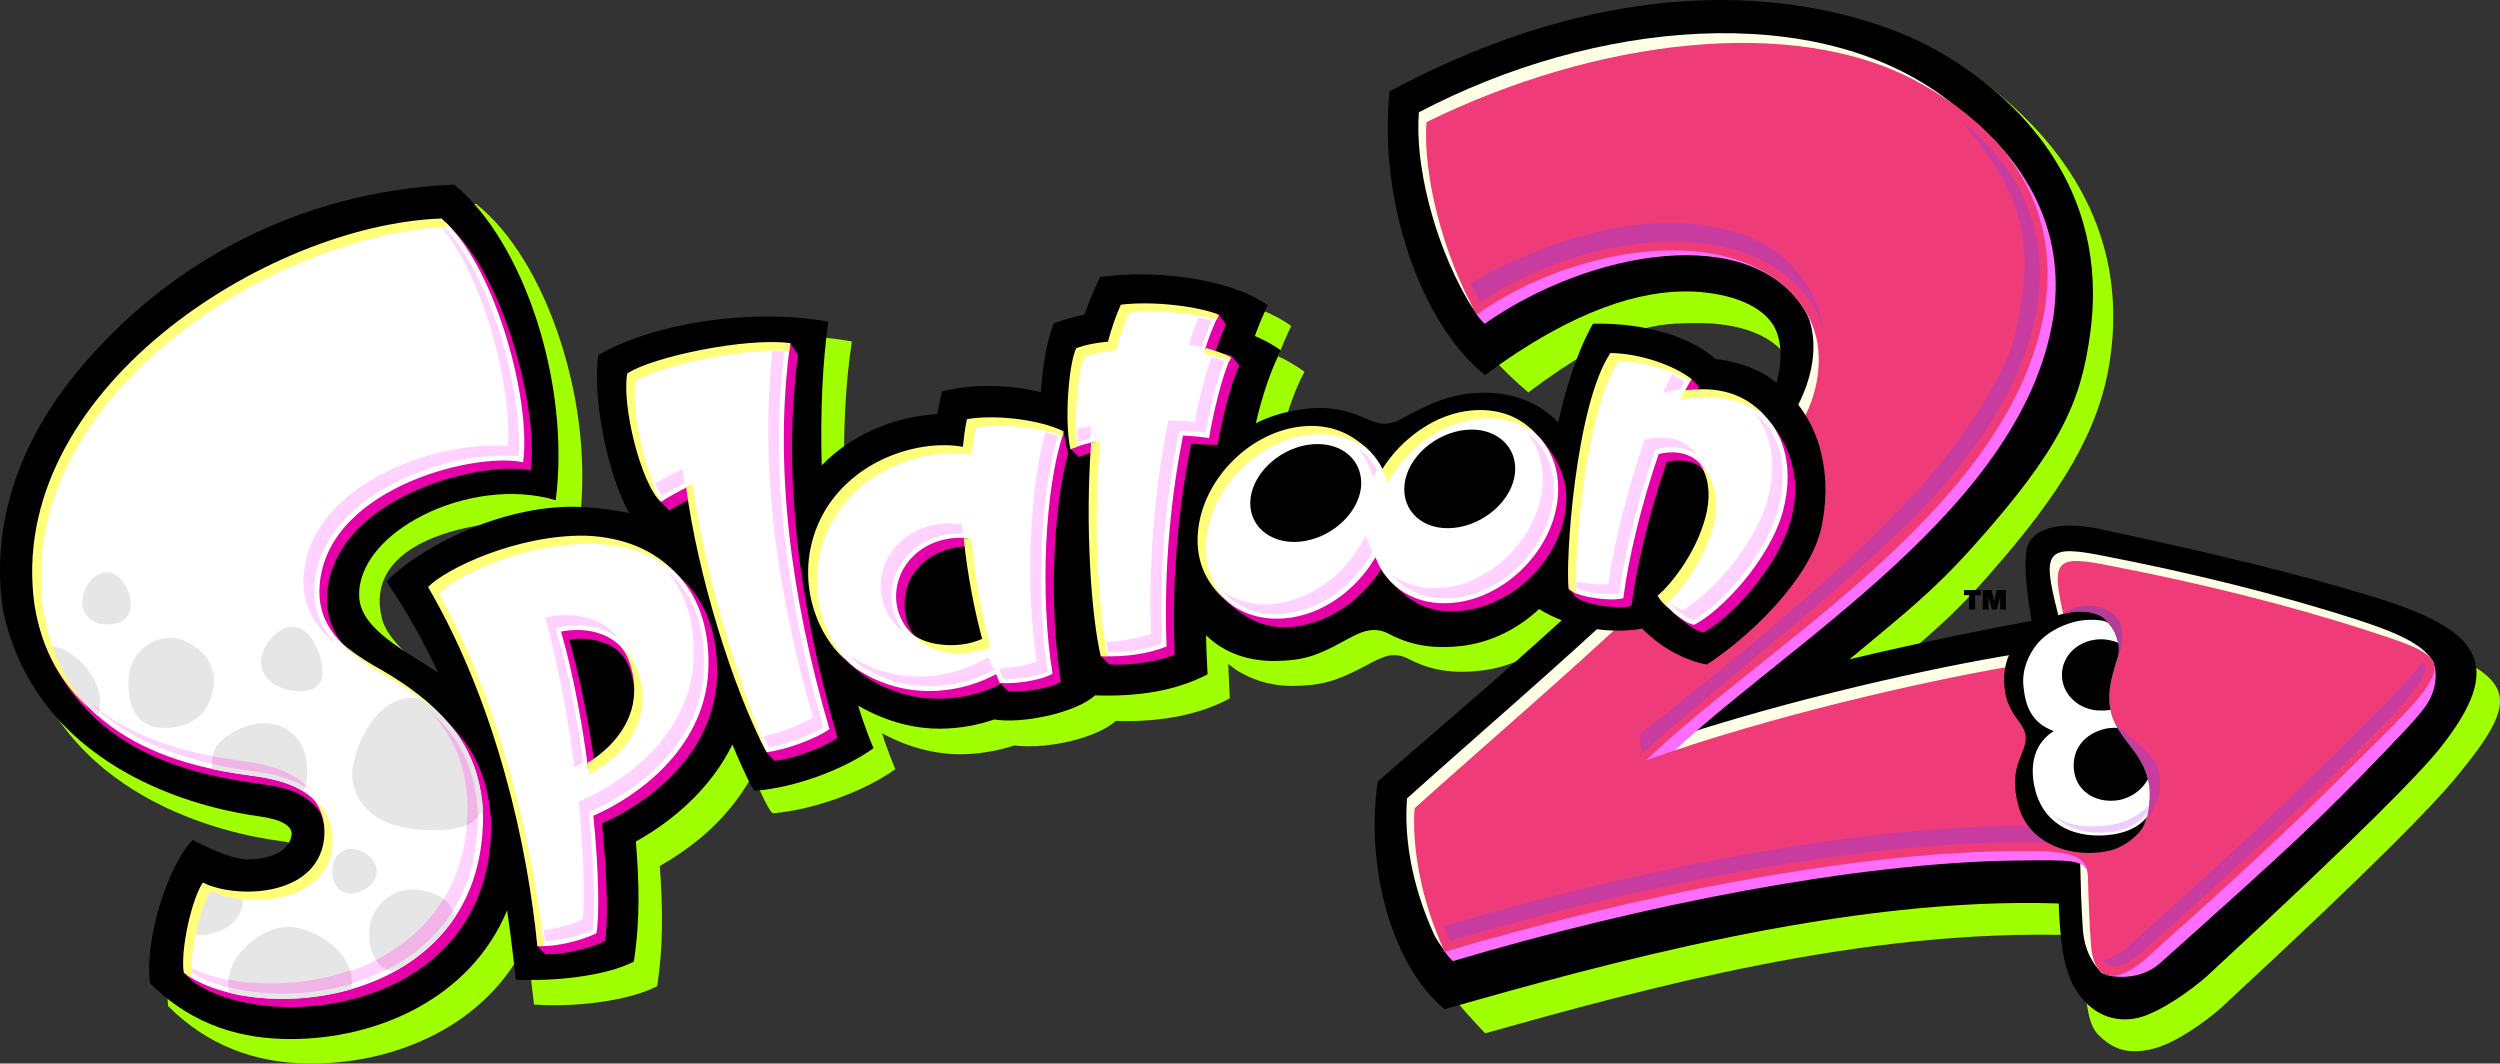
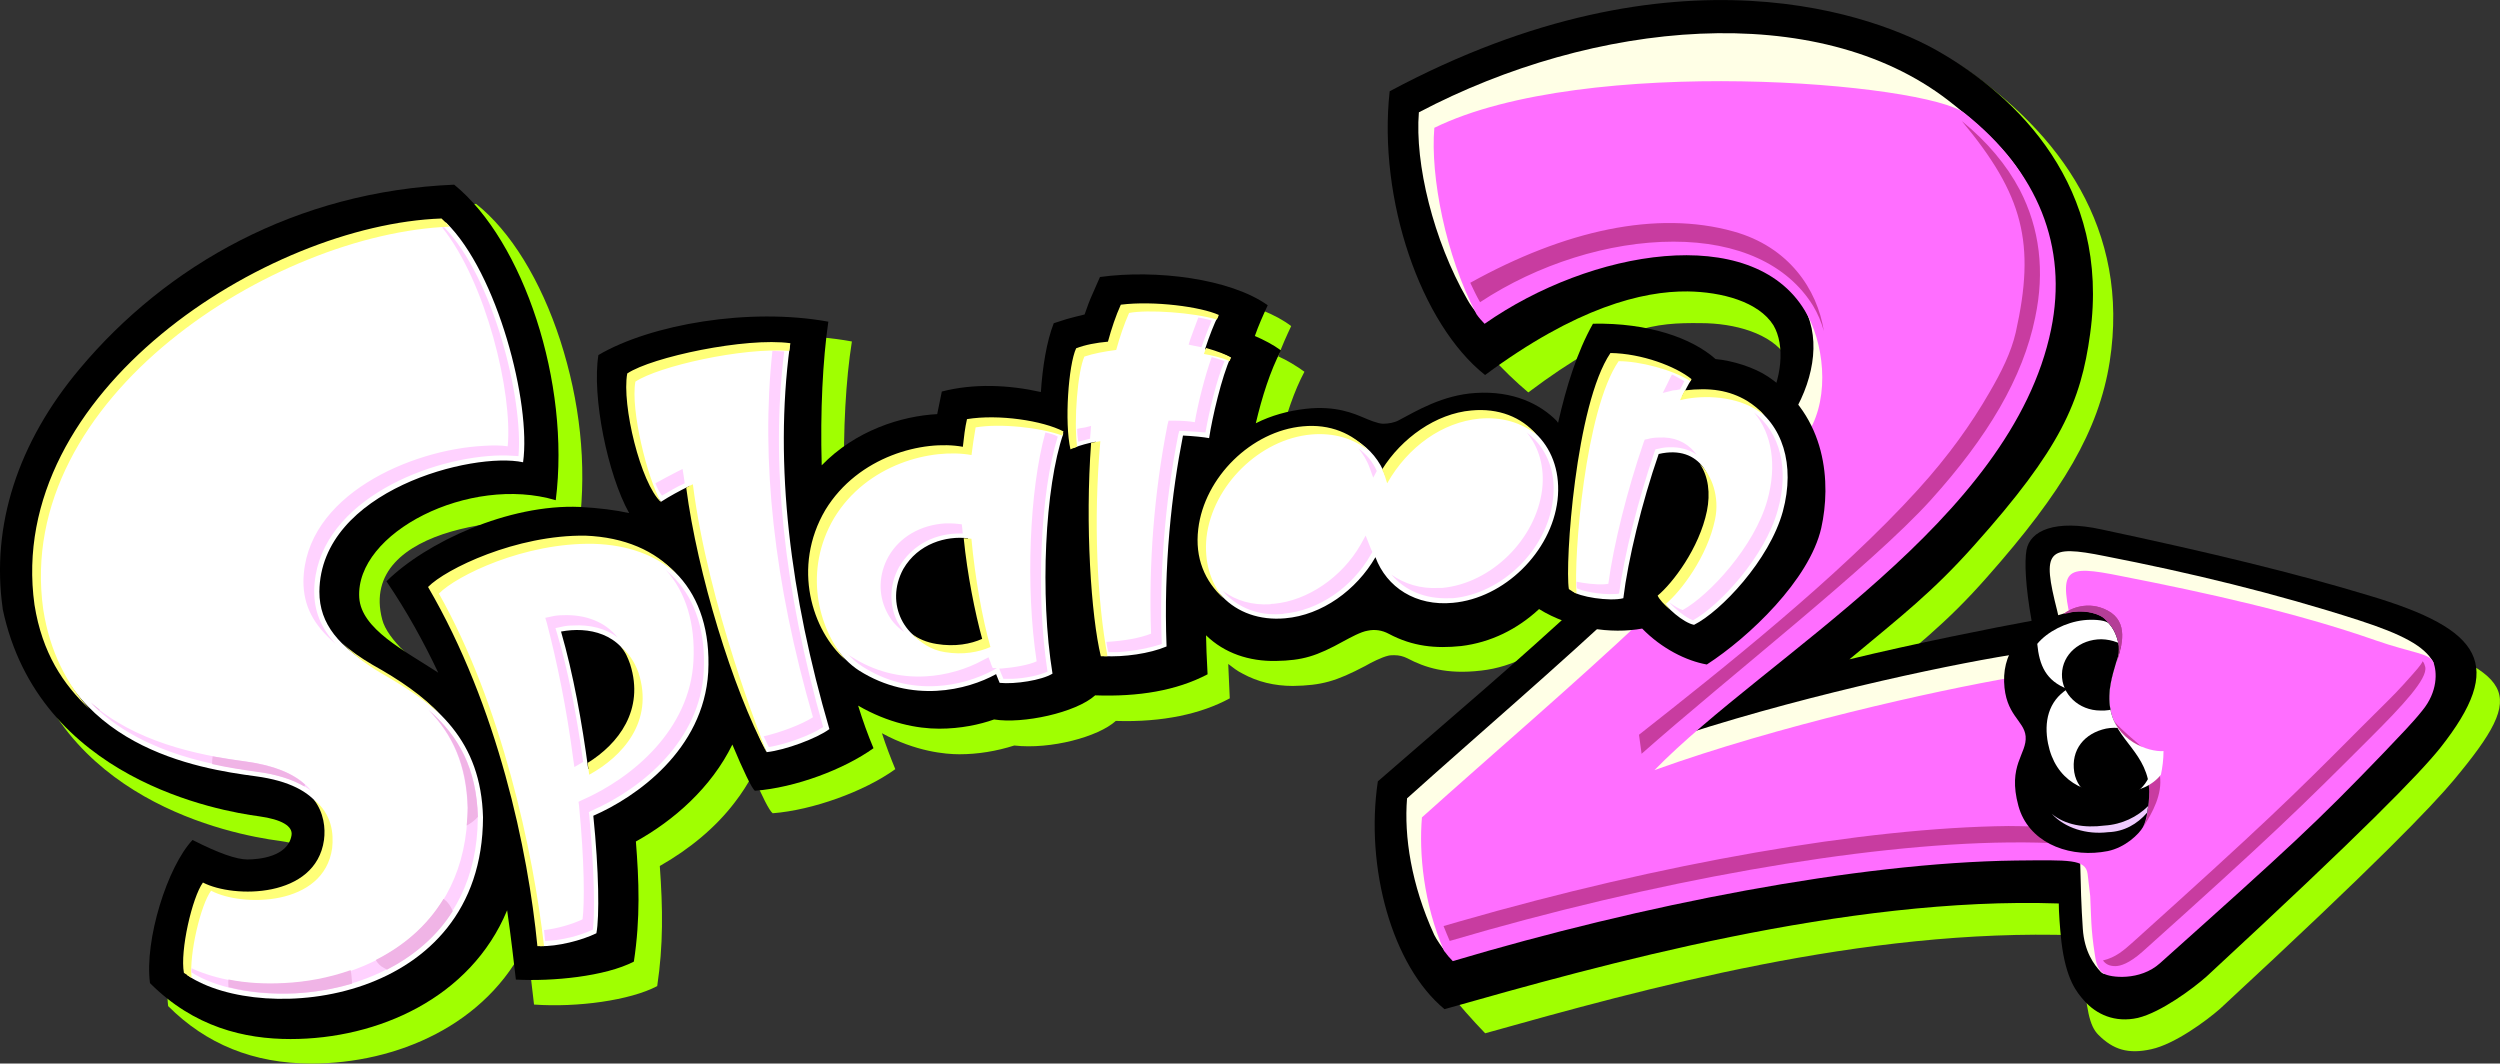
<svg xmlns="http://www.w3.org/2000/svg" xmlns:xlink="http://www.w3.org/1999/xlink" version="1.1" id="Splatoon 2" x="0px" y="0px" viewBox="0 0 2601.9 1106.9" enable-background="new 0 0 2601.9 1106.9" xml:space="preserve">
  <rect x="0" y="0" width="2601.9" height="1106.9" fill="#333333" stroke="none" />
  <g id="logo">
    <path fill="#A0FF01" d="M1643.4,460.2c-13.4-13.9-37.9-30.4-77.4-31c-36.3,0-66.2,16-84.4,25.6c-2.1,1.1-11.2,6.9-20.3,6.9   c-6.4,0-16-4.8-21.4-6.9c-8-3.2-23.5-9.6-47-9.6c-4.8,0-9.6,0-13.9,0.5c-16.6,1.6-32,5.9-47,12.8c6.4-26.2,15-51.8,25.6-71.6   c-8-5.9-18.7-12.3-27.2-16c3.7-10.7,9.1-22.4,13.4-31.5c-31-24-102-41.7-180-31c-2.7,5.9-13.4,32-16,39.5c-6.4,1.1-20.8,5.3-32,9.6   c-5.3,16-12.3,45.9-13.9,70.5c-29.9-6.4-68.9-8.5-103.1,0.5c-1.6,5.9-3.7,17.6-4.8,23c-35.8,2.7-80.6,17.1-115.4,49.7   c-1.1-54.5,1.6-105.2,8-145.8c-19.8-3.7-44.3-5.9-66.8-5.9c-66.2,0-135.6,16-176.8,40.6l-1.1,0.5v1.1   c-6.4,41.7,8.5,119.1,29.4,160.7c-13.9-2.7-27.2-5.3-54.5-5.3c-74.8,0-156.5,40.6-194.9,78.5l-1.6,1.6l1.6,2.1   c19.2,27.8,35.2,56.6,49.1,86c-2.7-1.6-4.8-3.2-7.5-4.8c-31-19.2-60.3-44.9-65.7-65.7c-26.2-99.3,149-112.2,205.1-97.7   c8-64.6,0.5-129.8-19.8-192.8c-20.3-62.5-51.8-113.8-87.6-142.1c-80.1,3.2-157,20.8-224.8,58.2C32.2,402.6,9.2,570.3,22.1,656.8   v0.5c36.3,173.6,215.2,210.9,269.2,217.9c15.5,2.1,32.6,7.5,31,16.6c-3.2,20.8-33.6,22.4-42.7,22.4l0,0c-10.7,0-29.4-6.4-55.5-19.8   l-2.1-1.1l-1.6,1.6c-27.2,28.8-50.7,107.9-45.4,152.2c39.5,39.5,88.7,59.8,149,59.8l0,0c88.7,0,182.6-40.1,223.8-126   c3.7,25.6,5.9,47.5,8,64.6c44.9,3.2,99.9-4.3,128.2-19.2c6.4-42.7,5.9-80.6,2.7-125c31-17.6,58.2-40.1,78-66.2   c7.5-9.6,13.4-19.2,18.7-28.8c9.6,21.9,17.1,37.4,20.8,40.1c41.1-3.2,95.1-22.4,127.6-45.9c-4.8-11.7-9.6-24-13.9-37.4   c35.2,19.2,66.2,21.9,80.6,21.9c19.2,0,38.5-3.2,57.1-9.1c37.9,4.3,87.6-9.1,105.7-25.6c49.1,1.6,89.2-7.5,118.6-23.5l-1.1-24.6   c0-3.7-0.5-7.5-0.5-11.2c4.8,3.7,9.6,7.5,15,10.1c15.5,8.5,33.1,12.8,52.3,12.8c29.9-0.5,44.9-4.8,75.3-20.8   c6.4-3.7,17.1-9.1,24-10.7c2.1-0.5,4.3-0.5,6.4-0.5c4.8,0,9.1,1.1,13.4,3.2c18.2,9.6,40.6,17.1,76.9,12.8   c33.1-3.7,64.6-20.3,89.2-45.9c24-25.1,40.1-58.2,44.9-92.4C1681.9,522.2,1671.2,489.1,1643.4,460.2z" />
    <path fill="#A0FF01" d="M2238.9,1092c-24,5.3-39.5,0.5-55-15c-9.6-9.6-12.3-26.7-16-67.8c-1.1-13.9-1.1-34.2-8-35.8   c-221.6-7.5-448.1,55.5-614.2,102c-26.7-27.8-54.5-60.9-75.8-98.3c-22.4-39-27.2-85.4-25.1-131.4c0,0,62.5-51.3,89.7-74.8   c134.6-115.9,281.4-254.2,316.7-314c17.1-28.8,20.3-64.6,8-85.4c-15.5-24.6-53.9-35.2-89.2-35.2c-47-0.5-86,2.1-179.4,72.1   c-25.6-21.4-55-52.9-81.2-90.3c-38.5-55.5-46.5-133-42.2-198.1c155.4-74.2,246.2-89.7,327.4-89.7c88.1,0,199.2,6.4,248.9,40.1   c99.9,67.8,173.6,168.2,152.2,306C2184.4,448,2147,511.5,2068,600.7c-42.7,48.6-75.3,73.2-129.8,118.6   c65.7-16,151.1-33.1,189.6-40.1c-3.7-36.3-5.9-61.4-5.3-73.7c1.6-45.9,19.2-39,78.5-27.2c105.2,20.3,187.5,40.6,278.8,74.8   c136.2,50.7,154.9,61.9,73.7,159.1c-22.4,26.7-79,86-243,237.7C2296.6,1062.1,2263.5,1086.7,2238.9,1092z" />
    <path d="M2225,1059.4c-24,5.3-43.3-3.7-56.1-18.2c-6.9-8-18.7-20.8-23.5-61.4c-1.6-13.9-2.7-31.5-2.7-39.5   c-221.6-7.5-475.8,63.6-639.3,110c-54.5-44.9-82.8-147.4-69.4-237.1c0,0,59.8-51.8,87-75.3c134.6-115.9,281.4-254.2,316.7-314   c17.1-28.8,20.3-64.6,8-85.4c-15.5-24.6-53.9-34.7-89.2-35.2c-47-0.5-115.9,16.6-210.9,87c-66.8-52.9-111.6-182.6-99.3-295.3   c300.1-160.7,510.6-76.4,570.9-41.7c82.2,47,179.4,141,158.1,294.3c-9.6,70.5-30.4,119.1-120.7,220   c-43.3,48.6-75.3,73.2-129.8,118.6c65.7-16,151.1-33.1,189.6-40.1c-6.4-35.8-7.5-61.4-5.3-73.7c3.7-20.3,29.9-32,78-21.4   c112.7,24,201.3,45.4,278.8,68.9c118,35.2,142.1,72.1,73.7,158.6c-21.9,27.2-79,86-243,237.7C2282.2,1029,2249,1053.6,2225,1059.4z   " />
    <path fill="#FFFFE6" d="M2532.6,689.4c-9.1-17.1-33.1-29.4-77.4-43.8c-87.6-28.3-176.8-49.7-264.4-66.8   c-60.9-12.3-65.7-5.9-49.7,57.1c3.2,13.4,5.9,25.6,8,38.5c-21.4,2.1-47,5.3-70.5,9.6c-82.8,14.4-244.1,50.2-373.3,96.7   c116.4-119.1,371.7-259,412.8-458.7c20.3-98.8,1.1-146.3-90.3-217.4c-136.7-105.7-368.5-83.8-551.1,12.3   c-4.3,53.4,15,133,50.2,194.4c3.2,5.9,6.9,10.7,11.2,16c101.5-87,277.7-103.1,337-11.2c20.3,31.5,13.9,75.8-8,113.2   c-68.4,115.9-255.8,269.7-402.7,401.6c-3.2,39.5,4.3,89.7,28.3,142.1c2.7,5.3,7.5,12.3,11.7,17.6c194.9-57.1,415-112.7,577.3-114.8   c47.5-0.5,73.2,2.1,83.3,22.4c0.5,23,1.1,45.4,2.7,68.4c1.6,24,11.7,37.4,18.7,44.9c7.5,8,21.4-6.9,40.6-24   c136.2-121.8,175.7-147.9,245.7-221.1C2508.6,727.8,2534.2,699.5,2532.6,689.4z" />
    <path fill="#FF6EFF" d="M2532.6,689.4c-3.7-9.6-21.9-9.6-60.3-23c-82.2-28.8-176.8-49.7-264.4-66.8c-60.9-12.3-65.7-8.5-50.2,57.1   c3.2,13.4,5.9,25.6,8,38.5c-21.4,2.1-47,5.3-70.5,9.6c-82.8,14.4-244.1,50.2-373.3,96.7c116.4-119.1,371.7-259,412.8-458.7   c17.6-86-13.4-164-89.7-224.8c-40.1-32-395.2-61.9-552.2,15c-4.3,50.2,11.7,133,43.8,193.9c2.1,3.2,5.9,7.5,8.5,10.1   c110.5-77.4,277.7-105.7,333.2-13.9c19.8,32,26.7,88.7,4.3,126c-68.4,115.9-255.8,269.7-402.7,401.6c-3.2,36.8,1.6,89.7,23,138.9   c3.2,4.3,5.9,7.5,9.1,10.7c197.1-58.7,420.8-102.5,585.9-104.7c56.1-0.5,72.6-1.6,74.8,13.9l2.7,23c1.1,21.4,0.5,33.1,4.8,60.9   c1.6,11.2,3.7,16,9.1,19.8c6.9,4.3,37.9,8,58.7-10.7c136.2-121.8,162.9-146.3,232.8-219c18.2-19.2,29.9-31,40.1-43.8   C2537.4,719.8,2536.4,699,2532.6,689.4z" />
-     <path fill="#EF3C78" d="M2463.7,656.2c-87.6-28.3-176.8-49.7-264.4-66.8c-60.9-12.3-65.7-8.5-50.2,57.1c3.2,13.4,5.9,25.6,8,38.5   c-21.4,2.1-47,5.3-70.5,9.6c-82.8,14.4-244.1,50.2-373.3,96.7c121.8-117.5,371.7-259,412.8-458.7c20.3-98.8-20.8-188.5-131.9-248.3   C1866,15.4,1661,40.5,1484.7,127c-4.3,53.4,17.1,138.9,52.3,200.3c110.5-77.4,283-98.3,342.3-3.7c19.8,31.5,17.6,78.5-4.3,115.9   c-68.4,115.9-255.8,269.7-402.7,401.6c-3.2,39.5,6.9,97.7,31.5,149.5c197.6-58.7,420.8-102.5,585.9-104.7   c49.1-0.5,81.7-1.1,83.3,24l0,0c0.5,25.1,1.6,50.2,3.2,73.7c2.1,32.6,21.9,45.9,58.7,12.8c136.2-121.8,166.1-152.2,237.7-223.2   C2559.3,687.8,2551.3,684.5,2463.7,656.2z" />
    <path d="M1840,391.9c-14.4-9.6-36.8-16.6-54.5-18.2c-24.6-21.9-70-37.9-127.6-36.8c-16.6,29.4-27.8,65.7-36.3,103.1   c-0.5-0.5-1.1-1.1-1.1-1.6c-17.1-17.6-45.4-32-84.9-29.4c-34.2,2.1-61.4,18.7-79.6,28.3c-4.8,2.7-11.2,3.7-16.6,3.7   c-5.3,0-15.5-4.3-20.3-6.4c-9.1-3.7-28.3-12.8-60.3-9.1c-18.2,2.1-35.8,6.9-51.8,15c6.4-27.2,15-54.5,26.2-75.8   c-8-5.9-18.2-11.2-27.2-15c3.7-10.7,8.5-21.4,13.4-32c-39-27.8-116.4-37.4-174.6-29.4l-7.5,17.1c-3.2,6.9-5.9,14.4-8.5,21.9   c-6.9,1.6-12.8,3.2-18.7,4.8l-13.4,4.3c-7.5,19.2-11.7,45.9-13.4,71.6c-33.6-7.5-70-9.1-103.1-0.5c0,0-4.8,23-4.8,23.5   c-37.4,2-85,17-120.2,53.3c-1.6-56.6,1.1-109.5,6.9-149.5c-82.2-15-184.8,2.7-239.3,34.7c-6.9,43.3,9.6,124.4,32,164.5   c-14.4-3.2-31.5-5.3-51.3-6.4c-74.2-3.2-160.2,36.8-201.3,77.4c21.4,31.5,39,63.6,53.9,95.1c-35.2-23-80.1-45.4-82.2-78   c-4.3-67.8,114.8-128.2,204.5-101.5c15.5-122.3-33.6-269.7-105.7-328.4C308.3,199.1,173.2,276,82.9,383.9   C18.3,460.8-9.4,547.3,2.8,633.3v0.5c37.4,177.8,226.4,210.4,267,215.8c23,3.2,35.2,10.1,33.6,19.8c-3.7,22.4-34.2,25.1-45.9,25.1   c-11.2,0-29.9-6.4-57.1-20.3c-26.2,27.8-50.2,104.1-44.3,149c45.9,45.9,98.3,58.2,146.3,58.2l0,0c90.8,0,187.5-42.7,225.4-134   c4.3,29.4,6.9,53.9,9.1,72.1c37.9,2.1,92.9-3.2,122.8-18.7c6.9-45.4,5.3-84.4,2.1-125c39.5-21.9,78.5-56.1,100.4-100.9   c11.2,26.7,20.3,45.9,23.5,48.1c42.2-3.2,92.9-22.4,123.4-44.3c-5.9-13.9-11.2-28.8-16-44.3c31.5,18.2,61.4,24,84.4,24   c22.4,0,42.2-4.3,57.1-9.6c29.9,4.8,84.9-6.9,105.2-25.1c44.9,1.6,84.4-4.8,117-21.9l-1.1-23c0-5.9-0.5-11.7-0.5-17.6   c19.2,18.7,44.9,27.2,72.6,26.7c27.8-0.5,42.2-4.8,71-20.8c6.9-3.7,17.6-9.6,24.6-10.7c7.5-1.6,15-0.5,21.9,3.2   c25.1,13.4,49.1,15.5,75.3,12.8c31-3.7,58.7-17.6,81.2-38.5l0,0c32.6,20.3,75.3,26.2,107.3,20.3c20.3,20.8,45.9,33.6,67.3,37.4   c43.8-28.3,106.8-88.1,119.1-142.1C1905.7,503.5,1901.9,433.5,1840,391.9z" />
-     <path fill="#E500AA" d="M707.8,600.7c-21.4-24-53.9-37.9-94-39.5c-72.1-1.1-143.1,33.6-161.3,52.3   c67.3,119.1,96.7,271.8,106.8,371.2l8.5,8.5c18.2,0.5,46.5-5.9,61.9-13.9c3.2-16.6,2.7-64.6-3.2-122.3   c44.3-19.2,114.8-68.4,119.6-149.5C748.4,661,734.5,624.2,707.8,600.7z M619.1,796.2c-6.4-44.3-15-89.7-26.7-130.3   c18.7-3.7,42.7,2.1,53.4,13.9c8.5,9.6,11.2,20.8,12.3,25.1C666.1,740.6,646.9,778.5,619.1,796.2z M511.3,859.2   C510.7,1053,280,1078.7,199.9,1021l-8.5-8.5c-3.7-20.8,12.8-74.2,24-89.7c32,17.1,113.2,19.2,121.8-41.1c0.5-4.8,1.1-13.9,0.5-19.8   c-1.1-11.2-3.7-17.6-13.9-26.7c-10.7-9.6-21.9-15-49.1-18.7c-42.2-5.9-125.5-17.6-181.6-74.8C66.9,715,44.5,680.3,36.5,630.1   c-31-221.1,245.7-392,427.2-398.4l8.5,8.5c53.4,52.3,88.7,188,80.1,249.4c-51.8-11.2-210.9,28.8-212,134.6   c0,19.2,7.5,37.4,20.3,49.7c8.5,8,18.7,15.5,31.5,23c27.8,15.5,51.8,31.5,70.5,51.8C492,775.3,509.6,809.5,511.3,859.2z    M871.7,767.9c-12.8,9.6-45.9,21.9-65.2,24c2.1,2.7-8.5-8.5-8.5-8.5C774,739,731.8,605,719.5,518.5c-8,4.3-16,8.5-23,12.8l-8.5-8.5   c-16.6-19.8-36.8-96.7-31-129.8c25.6-17.1,120.7-41.1,165.6-35.8l8,12.3C814.1,492.8,831.1,628.5,871.7,767.9z M1864,540.9   c-13.9,50.7-63.6,103.1-91.3,117.5c-8-1.6-20.3-10.7-32-21.4c-2.1-2.1-5.9-10.7-8-14.4c15.5-12.8,40.1-47.5,48.1-87   c3.7-18.2-2.1-32.6-5.9-42.2c-4.8-12.8-24-16.6-40.1-12.8c-17.6,50.7-32,110.5-36.8,150.1c-13.9,3.7-48.1-1.1-57.7-9.1l-8-9.1   c-2.1-25.6,11.2-188,47.5-241.4c25.6-0.5,63.6,10.7,80.1,23l8.5,8.5c-1.1,1.6-2.7,4.8-3.7,6.9c17.6-1.6,39,0.5,57.1,11.7   c6.9,4.3,8.5,5.3,14.4,11.2C1861.3,458.6,1876.3,496.6,1864,540.9z M1603.9,457c16.6,19.2,29.4,42.2,25.6,72.6   c-6.4,53.9-55,100.9-108.9,106.3c-28.8,2.7-49.1-5.9-69.4-26.7c-5.3-5.3-9.6-10.1-13.9-16.6c-20.3,32-54.5,56.1-91.9,59.8   c-28.3,2.7-49.1-8-71-28.3c-13.9-12.8-26.7-39-23-68.9c6.4-53.9,55.5-102,108.9-106.8c28.8-2.7,39.5,8,56.1,23.5   c5.3,5.3,16.6,28.3,20.8,34.7c20.3-32.6,61.4-71.6,98.3-74.8C1563.9,428.7,1587.4,438.4,1603.9,457z M1107.2,449   c-16.6-8.5-65.2-13.9-96.1-8.5c-2.1,9.1-3.2,18.7-4.3,28.8c-41.1-7.5-108.9,9.6-143.1,65.7c-35.2,59.8,3.2,139.4,15,150.6   c11.2,10.7,17.6,16,24,19.8c52.9,33.6,108.4,22.4,138.9,6.4l7.5,7.5c16,1.6,43.8-2.7,55-9.6c-12.3-76.4-8.5-178.9,7.5-237.7   C1108.9,461.8,1108.3,458.1,1107.2,449z M985.5,674.4c-10.1-0.5-18.7-4.3-29.4-10.1c-15-8-19.8-41.1-8-63   c13.9-23.5,38.5-32.6,59.3-32.6c3.7,37.4,11.2,73.2,18.7,100.4C1014.9,674.4,1005.8,674.9,985.5,674.4z M1239.7,461.8   c-11.7,59.3-20.8,135.1-17.1,219.5c-17.6,7.5-47,11.7-68.4,10.1l-8.5-8.5c-9.1-41.1-12.8-127.1-6.4-212.6   c-4.8,1.1-10.7,3.2-16.6,5.3l-8.5-8.5c-4.3-25.1,2.1-83.3,10.1-100.9c9.6-3.2,20.8-5.3,33.1-6.9c3.7-13.4,8-26.2,13.4-38.5   c23-4.3,80.1-1.1,97.7,6.4l7.5,10.7c-3.2,6.4-6.9,16-11.2,28.3c6.4,1.6,12.3,2.1,17.1,4.3l8,10.1c-9.1,17.6-19.2,61.4-22.4,82.2   C1261.1,463.5,1251.4,462.4,1239.7,461.8z" />
    <path fill="#FFFFFF" d="M613.3,561.2c-72.1-1.1-143.1,33.6-161.3,52.3c67.3,119.1,99.9,271.8,110,371.2   c18.2,0.5,43.3-5.9,58.7-13.4c3.2-16.6,2.7-64.6-3.2-122.3c44.3-19.2,114.8-68.4,119.6-149.5C741.4,615.1,692.8,563.9,613.3,561.2z    M612.2,800.4c-6.4-48.1-15.5-98.8-28.3-143.1c27.8-5.3,63,1.1,75.8,38.5C676.8,747,642.1,783.9,612.2,800.4z M502.7,850.6   c-0.5,193.9-228.6,217.4-307.6,164.5c-3.7-20.8,9.1-76.9,20.3-92.4c32,17.1,117.5,16.6,126-44.3c2.7-23.5-3.7-60.9-75.3-70.5   c-60.3-8-201.9-30.4-224.8-177.8c-31-221.1,241.4-392,423-398.4c53.4,52.3,88.7,188,80.1,249.4c-51.8-11.2-210.9,28.8-212,134.6   c0,34.2,20.8,57.7,60.3,81.2C456.2,732.1,500.6,771.6,502.7,850.6z M863.2,758.8c-12.8,9.6-45.9,21.9-65.2,24   c-25.1-46.5-70-191.2-80.1-277.2c-10.7,5.3-20.8,10.7-29.9,16.6c-16.6-19.8-36.8-96.7-31-129.8c25.6-17.1,120.2-36.8,165-32   C805.5,484.3,822.6,619.9,863.2,758.8z M1855.5,532.3c-13.9,50.7-64.6,104.1-92.4,118c-11.2-2.1-29.9-18.7-33.6-26.7   c15.5-12.8,43.3-49.1,51.3-88.1c7.5-36.3-10.7-73.2-54.5-63c-17.6,50.7-32,110.5-36.8,150.1c-13.9,3.7-47.5-1.6-52.9-7.5   c-3.7-26.2,7.5-190.1,43.8-243.5c25.6-0.5,63,11.2,79.6,24c-3.2,4.8-5.9,10.7-9.1,16.6c18.7-4.8,48.1-4.8,71.6,9.1   C1854.9,441.6,1868.8,483.2,1855.5,532.3z M1621,520.6c-6.4,53.9-55.5,102-108.9,106.8c-38.5,3.7-68.9-16-80.6-47.5   c-19.8,34.2-55.5,60.3-94,63.6c-53.4,4.8-91.9-34.7-84.9-88.7c6.4-53.9,55.5-102,108.9-106.8c38.5-3.7,68.9,16,80.6,47.5   c19.8-34.2,55.5-60.3,94.5-64.1C1589,426.6,1627.4,466.1,1621,520.6z M1106.7,451.2c-16.6-8.5-64.6-16-95.6-10.7   c-2.1,9.1-3.2,18.7-4.3,28.8c-41.1-7.5-108.9,9.6-143.1,65.7c-37.9,65.2-8.5,137.8,30.4,162.9c55,34.7,112.7,20.3,142.6,3.7   c1.1,3.2,2.7,6.4,3.7,9.1c16,1.6,43.8-2.7,55-9.6C1082.1,619.4,1087.5,506.7,1106.7,451.2z M979.1,674.4   c-37.4-5.9-58.7-45.9-39-82.2c15.5-26.7,44.9-34.7,67.3-32c3.7,40.6,11.2,79,19.2,108.9C1014.9,674.4,998.3,677.6,979.1,674.4z    M1258.4,456c-5.9-1.1-15.5-2.1-27.2-2.7c-11.7,59.3-20.3,135.1-17.1,219.5c-17.6,7.5-44.3,11.2-65.2,10.1   c-9.1-42.7-16.6-134.6-8.5-223.2c-8.5,1.6-16,3.7-23,6.4c-4.3-25.1-1.1-82.2,6.9-99.9c9.6-3.2,20.8-5.3,33.1-6.9   c3.7-13.4,8-26.2,13.4-38.5c23-4.3,79,1.1,96.7,8.5c-3.7,7.5-8.5,19.2-13.4,34.2c10.7,2.1,20.3,5.3,26.7,8.5   C1271.7,391.4,1261.6,434.6,1258.4,456z" />
-     <path d="M1365.7,462.4c-31.5,2.7-60.3,27.8-64.1,55.5c-3.7,27.8,19.2,48.6,50.7,45.9c31.5-2.7,60.3-27.8,64.1-55.5   C1419.7,480,1397.2,459.7,1365.7,462.4z M1525.4,447.4c-31.5,3.2-60.3,28.3-63.6,56.6c-3.2,28.3,19.8,48.6,51.3,45.4   c31.5-3.2,60.3-28.3,63.6-56.6C1579.9,465.1,1556.9,444.2,1525.4,447.4z" />
-     <path fill="#E6E6E6" d="M114.5,595.9c-15.5-3.2-32,17.1-28.3,36.3c5.3,19.8,27.8,19.8,39.5,15C146.5,636.5,132.6,599.6,114.5,595.9   z M64.8,675.5c-3.7-1.6-8-2.7-12.8-3.2c11.7,31,29.4,54.5,50.2,73.2c2.1-9.1,2.7-18.7,0-27.8C97.4,699.5,79.2,681.3,64.8,675.5z    M315.8,719.3c13.4-1.1,20.3-8.5,19.8-19.8c0-8-2.7-26.2-15.5-40.1c-13.9-14.4-29.9-3.7-36.8,3.7c-6.9,7.5-14.4,20.3-10.7,32.6   C278.4,715,301.4,720.3,315.8,719.3z M220.7,800.4c17.1,3.7,33.1,5.9,45.4,7.5c21.9,3.2,37.9,8.5,49.7,15.5   c2.7-6.4,4.3-14.4,3.7-24.6c-0.5-23.5-13.4-39-32.6-44.9c-20.8-5.3-45.9,5.9-57.7,18.2C221.8,779.6,219.7,789.2,220.7,800.4z    M212.7,739.6c7.5-10.7,13.9-29.9,6.9-46.5c-6.4-16.6-27.2-29.4-42.2-29.4c-13.4,0-26.7,6.4-35.8,19.2c-8.5,12.3-9.1,29.9-6.4,45.4   c2.7,15.5,13.9,26.7,28.8,28.8C187.6,759.8,205.2,750.2,212.7,739.6z M421,926.5c-16.6,2.7-32.6,17.6-35.8,35.8   c-3.7,19.8,3.2,38.5,13.9,44.3c3.7,2.1,6.9,3.7,10.1,4.8c25.1-13.4,47.5-32.6,64.6-57.1c-1.6-6.4-5.3-12.3-9.1-16.6   C456.2,930.2,439.2,923.8,421,926.5z M252.8,931.8c-15-1.1-28.3-4.3-37.4-9.1c-5.9,8.5-12.8,28.8-16.6,49.1c3.7,1.1,8,1.6,13.4,1.1   c12.8-1.1,25.6-6.4,33.1-15.5C251.7,948.9,253.8,940.4,252.8,931.8z M440.8,727.8c-16.6-4.3-31,1.1-40.6,9.1   c-11.2,9.1-24.6,26.2-31.5,53.9c-7.5,28.8,6.9,51.3,28.3,62.5c21.9,11.2,55,12.3,73.7,9.6c14.4-2.1,23.5-7.5,31-18.2   c0.5-0.5,0.5-1.1,1.1-1.6C499,790.3,476,756.1,440.8,727.8z M391.1,900.8c-4.8-13.9-24.6-21.9-35.8-14.4   c-10.1,6.4-10.7,21.9-8,30.4c3.2,8.5,11.7,15.5,22.4,12.8C383.1,926.5,395.9,914.7,391.1,900.8z M304.6,964.9   c-24.6-2.7-52.3,18.2-61.9,37.9c-5.3,11.7-5.9,21.4-4.3,30.4c36.8,9.1,83.8,9.1,127.6-3.7c0.5-8,0-16.6-2.7-23   C354.8,986.3,330.2,968.1,304.6,964.9z" />
    <path fill="#FFFF78" d="M664.5,700c16.6,51.3-17.1,87.6-51.3,106.3c-0.5-4.3-1.1-8-1.6-12.3c32-19.8,59.3-55,44.3-102.5   c-2.7-7.5-4.8-12.8-10.1-18.7C653.8,679.2,660.2,688.3,664.5,700z M456.8,617.8C475,599.1,546,564.4,618.1,566   c35.2,1.1,64.6,11.7,85.4,31c-21.4-24-53.9-37.9-94-39.5c-72.1-1.1-145.8,34.7-164,53.4c72.6,124.4,104.1,274,113.8,373.8   c0,0,3.2,0,6.9,0C555,885.9,521.9,733.1,456.8,617.8z M387.9,692c-12.8-7.5-23.5-15-32-23c10.7,11.2,23.5,21.4,40.6,31.5   c23.5,13.4,44.9,27.2,61.9,43.3C440.2,724.1,415.7,707.5,387.9,692z M45,634.3C14,413.2,286.4,242.8,468,235.9   c-2.7-3.2-5.9-5.9-8.5-8.5C277.9,233.8,5,407.9,35.9,629.5c8,50.2,29.9,82.8,57.1,108.4C70.1,712.3,52,679.2,45,634.3z M219.7,927   c32,17.1,117.5,16.6,126-44.3c1.6-15,0-35.2-19.2-50.7c10.7,13.9,12.3,29.9,10.7,42.2c-8.5,60.9-94,60.9-126,44.3   c-11.2,15.5-24,71-19.8,94c2.7,1.6,5.3,3.7,8,5.3C196.7,992.7,209,941.4,219.7,927z M661.3,397.2c24-16,111.1-35.8,160.2-32   c0.5-2.7,0.5-5.3,1.1-8c-46.5-6.4-144.2,14.4-169.8,31.5c-5.9,32.6,13.9,114.3,35.2,134C673.6,497.6,656,426.1,661.3,397.2z    M1748.6,416.5c18.7-4.8,52.3-5.9,78,9.1c3.2,2.1,6.9,4.3,10.1,6.9c-5.3-5.9-11.7-11.2-18.7-15.5c-18.2-10.7-37.9-13.9-64.6-10.7   C1751.3,410,1750.2,412.7,1748.6,416.5z M1684.6,375.9c21.4,0,55.5,8.5,74.8,20.8c0.5-0.5,0.5-1.1,1.1-2.1   c-16.6-13.4-51.8-26.7-84.4-27.2c-36.3,53.4-47.5,219.5-43.3,245.7c1.6,1.1,4.8,3.2,8,4.8C1637.6,578.8,1649.8,426.6,1684.6,375.9z    M1733.7,628.5c15.5-12.8,43.3-49.1,51.3-88.1c4.8-23-3.2-45.9-16-57.7c9.1,12.8,11.2,31,7.5,49.1c-8,39-35.8,75.3-51.3,88.1   c1.6,3.7,6.9,9.6,12.8,14.4C1736.4,632.2,1734.8,630.1,1733.7,628.5z M1443.7,503c21.9-38.5,57.7-63.6,96.1-67.3   c23.5-2.1,43.8,4.3,59.3,16.6c-15.5-18.2-39.5-27.8-67.8-25.1c-36.8,3.2-72.6,28.8-92.9,61.4C1441,493.4,1442.1,498.2,1443.7,503z    M1255.7,559c6.4-53.9,55.5-102,108.9-106.8c23.5-2.1,44.9,4.3,59.8,17.1c-16.6-18.2-40.1-28.3-68.4-25.6   c-53.4,4.8-102.5,52.9-108.9,106.8c-3.7,30.4,6.9,54.5,26.2,72.1C1260,606.6,1253,584.7,1255.7,559z M868,539.3   c34.2-56.6,102-73.2,143.1-65.7c1.1-9.6,2.7-19.2,4.3-28.8c25.6-4.3,66.8,0,90.3,8.5c0.5-1.6,0.5-2.7,1.1-4.3   c-21.4-11.2-67.3-18.2-100.4-12.8c-2.1,9.1-3.2,18.7-4.3,28.8c-41.1-7.5-108.9,9.6-143.1,65.7c-35.2,59.8-13.4,126,20.8,155.9   C851.4,653.6,836,593.8,868,539.3z M983.3,678.7c19.2,3.2,35.2,0,47.5-5.3c-8.5-29.9-16-72.1-19.8-112.7c-2.7,0-4.8-0.5-8-0.5   c3.7,37.4,11.7,77.4,19.2,104.7c-11.7,5.3-28.3,8.5-47.5,5.3c-10.1-1.6-19.2-5.3-26.7-11.2C958.8,669.1,968.9,676.5,983.3,678.7z    M1039.4,706.4c0.5,0,1.1,0,1.6,0c0-0.5,0-0.5-0.5-1.1C1040.5,705.9,1040,706.4,1039.4,706.4z M721.1,504c-2.1,1.1-4.8,2.1-6.9,3.7   c11.7,89.2,48.1,208.3,83.8,275.6C792.7,768.9,737.2,630.6,721.1,504z M1128.6,371.1c9.6-3.2,20.8-5.3,33.1-6.9   c3.7-13.4,8-26.2,13.4-38.5c19.2-3.7,67.3-0.5,91.3,6.9c1.1-2.1,1.6-3.2,2.1-4.8c-18.7-8.5-67.3-15-102-10.7   c-5.3,11.7-9.6,24.6-13.4,38.5c-12.3,1.1-23.5,3.2-33.1,6.9c-8,17.1-12.3,77.4-5.9,105.2c2.1-1.1,4.3-1.6,6.9-2.7   C1117.4,437.3,1121.7,386,1128.6,371.1z M1253,368.4c6.4,1.1,19.2,3.7,26.7,7.5c0.5-1.6,1.1-2.7,1.6-3.7   c-5.3-3.2-13.4-6.4-26.2-10.1C1254.6,363.6,1254.1,365.7,1253,368.4z M1145.2,459.2c-3.2,0.5-6.4,1.1-9.6,1.6   c-6.4,85.4,0,180.5,10.1,222.2c2.1,0,4.3,0,6.9,0C1142,625.3,1137.7,542.5,1145.2,459.2z" />
    <path fill="#FFD2FF" d="M703,602.8c21.4,23,31.5,56.1,29.4,96.1c-3.7,71-63,121.2-116.4,144.7l-3.2,1.6l0.5,3.7   c5.3,59.3,5.9,102,3.7,118.6c-13.4,6.4-32.6,11.2-48.1,11.7c0,0-1.1,0-1.6,0c-0.5-3.2-0.5-6.9-1.1-11.2   c13.9-1.6,28.8-5.9,40.1-11.2c2.1-16.6,2.1-59.3-3.7-118.6l-0.5-3.7l3.2-1.6c53.9-23.5,112.7-74.2,116.4-144.7   c2.1-39.5-8-72.1-28.8-95.1C696,595.9,699.8,599.6,703,602.8z M596.7,790.8l1.1,7.5l6.4-3.7c1.1-0.5,1.6-1.1,2.7-1.6   c-6.9-50.2-16-96.7-27.2-134l-1.6-5.3l5.3-1.1c4.3-1.1,8.5-1.6,12.8-1.6c18.2-1.1,34.2,3.2,46.5,12.3c-12.8-16-33.1-24-57.1-23   c-4.3,0-8.5,0.5-12.8,1.6l-5.3,1.1l1.6,5.3C579.6,688.3,589.8,737.4,596.7,790.8z M941.2,657.8c-2.7-3.2-5.3-7.5-7.5-11.2   c-8.5-17.6-8-38.5,2.1-56.6c12.3-20.8,33.6-33.6,59.3-34.7c2.1,0,4.3,0,6.9,0c0-1.6-0.5-3.7-0.5-5.3l-0.5-4.3l-4.3-0.5   c-4.3-0.5-8.5-0.5-12.8-0.5c-25.6,1.6-47.5,13.9-59.3,34.7c-10.1,18.2-10.7,39-2.1,56.6C926.7,645,933.1,652.5,941.2,657.8z    M1030.9,689.4l-2.1-5.3l-5.3,2.7c-17.1,9.6-39,16-59.8,17.1c-27.8,1.6-53.9-5.3-77.4-20.3c-2.1-1.1-3.7-2.7-5.3-4.3   c5.3,5.9,10.7,10.7,16.6,14.4c23.5,15,49.7,21.9,77.4,20.3c20.8-1.1,42.7-7.5,59.8-17.1l2.7-1.6c-1.6,0-2.7,0-4.3,0   C1032.5,693.6,1031.4,691.5,1030.9,689.4z M1088,450.1c-16.6,59.3-20.8,161.3-9.1,238.2c-8,3.7-23,6.4-36.8,7.5l0,0   c-0.5,0-1.6,0-2.1,0l1.6,4.3c1.1,2.1,1.6,4.3,2.7,6.4c2.7,0,5.9,0,9.1,0l0,0c13.9-0.5,28.3-3.7,36.8-7.5   c-12.3-79.6-7.5-186.9,10.7-244.6C1097.1,452.2,1092.8,451.2,1088,450.1z M1825.5,429.3c18.7,21.9,24,55,13.9,91.3   c-13.4,48.1-60.3,98.8-88.1,114.3c-3.7-1.1-9.1-4.3-13.9-8c5.9,6.9,17.1,16,24.6,18.7c27.8-15.5,74.8-66.2,88.1-114.3   C1862.4,488.6,1852.8,450.1,1825.5,429.3z M1765.7,473.1c-0.5-1.1-1.6-1.6-2.1-2.7c-9.1-10.7-21.9-16-37.4-15   c-3.7,0-8,0.5-11.7,1.6l-2.7,0.5l-1.1,2.7c-17.1,49.7-31.5,107.3-36.8,147.4c-1.1,0-2.7,0.5-4.3,0.5c-9.6,0.5-20.8-1.1-28.8-2.7   c0,2.7,0,5.3,0.5,6.9c4.8,2.7,24,6.9,39.5,5.9c1.6,0,2.7,0,4.3-0.5c5.3-40.1,19.8-97.2,36.8-147.4l1.1-2.7l2.7-0.5   c4.3-1.1,8-1.6,11.7-1.6C1748.1,465.1,1757.7,467.7,1765.7,473.1z M1748.6,405.2c1.6-2.7,3.2-5.9,4.3-8.5c-3.7-2.1-8-4.8-12.8-6.9   c-1.6,3.2-3.2,5.9-4.8,9.6l-4.8,9.6l10.7-2.7C1743.3,406.3,1746,405.8,1748.6,405.2z M712.6,503c-0.5-2.7-0.5-5.3-1.1-8l-1.1-6.9   l-6.4,3.2c-7.5,3.7-15,8-21.9,11.7c2.1,5.3,4.3,9.6,6.9,12.8C696.6,511.5,704,506.7,712.6,503z M816.2,365.7   c-3.7,0-7.5-0.5-12.3-0.5c-12.3,113.2,1.6,241.4,42.2,381.3c-11.7,7.5-34.2,16-51.3,19.8c2.1,4.3,3.7,8,5.3,11.2   c17.6-2.7,43.8-12.3,56.6-20.8C815.7,613,801.8,481.1,816.2,365.7z M1261.1,371.6c-6.9,19.2-14.4,48.6-17.6,67.8   c-5.9-1.1-13.9-1.6-23-1.6h-4.3l-1.1,4.3c-13.9,70.5-19.8,145.3-17.1,217.4c-12.3,4.8-28.8,7.5-45.4,8.5c-0.5,0-0.5,0-1.1,0   c0.5,3.7,1.1,7.5,2.1,10.7c3.2,0,6.9,0,10.1,0c16.6-1.1,33.1-4.3,45.4-8.5c-2.7-72.1,3.2-146.9,17.1-217.4l1.1-4.3h4.3   c9.1,0.5,17.1,1.1,23,1.6c3.7-21.4,11.7-55.5,19.8-74.2C1270.7,374.3,1265.9,373.2,1261.1,371.6z M1250.4,361.4   c3.7-10.7,7.5-20.3,10.7-27.8c-3.7-1.1-8.5-2.1-13.9-3.2c-2.7,6.9-5.3,14.4-8.5,23l-1.6,5.3l5.3,1.1   C1245,360.4,1247.7,360.9,1250.4,361.4z M1121.1,446.4c0,4.8,0.5,9.1,1.1,13.4c3.7-1.1,8-2.1,12.3-3.2c0-2.1,0.5-4.3,0.5-6.4   l0.5-6.9l-6.4,1.6C1125.9,445.3,1123.3,445.8,1121.1,446.4z M460,236.5c45.9,57.1,73.7,172.5,68.4,228c-6.9-1.1-15.5-1.1-24.6-0.5   c-75.3,3.7-186.9,51.3-188,141c0,25.1,10.1,45.4,33.6,65.2c-15.5-16.6-22.4-34.2-22.4-55c1.1-89.7,112.7-137.3,188-141   c9.1-0.5,17.6,0,24.6,0.5c5.3-59.3-26.2-185.8-77.4-238.2C461.1,236.5,460.5,236.5,460,236.5z M446.1,739   c24.6,25.6,39,56.6,40.6,101.5c-0.5,128.2-103.1,178.9-190.7,183.2l0,0c-36.8,2.1-71.6-4.3-96.7-16c0,1.6,0,3.2,0,4.3   c25.1,16,65.2,24,107.3,21.9l0,0c87.6-4.8,190.1-55.5,190.7-183.2C496.3,799.9,477.6,766.3,446.1,739z M323.8,822.9   c-11.2-13.9-32-25.6-68.4-30.4c-51.8-6.9-115.4-20.8-161.3-61.4c46.5,48.1,115.9,64.1,172,71.6   C292.8,806.3,311.5,813.8,323.8,822.9z M1421.3,557.4l-5.3,9.6c-19.2,33.6-55,58.2-90.3,61.4c-1.1,0-2.7,0-3.7,0.5   c-18.7,1.1-35.8-3.7-49.1-13.9c0.5,1.1,1.6,1.6,2.1,2.7c14.4,15,34.7,23,57.7,21.4c1.1,0,2.7,0,3.7-0.5c35.8-3.2,71-27.2,90.3-61.4   l1.6-2.7c-1.1-2.1-2.1-4.8-3.2-7.5L1421.3,557.4z M1589,450.1c12.8,15.5,18.7,36.3,16,59.3c-6.4,51.8-52.9,97.7-104.1,102.5   c-1.1,0-2.7,0-3.7,0c-18.7,1.1-35.8-4.3-49.1-13.9c13.9,16.6,35.2,25.6,60.3,24.6c1.1,0,2.7,0,3.7,0   c51.3-4.8,98.3-50.7,104.1-102.5c3.2-24-3.7-46.5-18.2-61.9C1594.8,454.9,1592.2,452.8,1589,450.1z M1413.8,466.7   c4.8,5.9,9.1,12.8,11.7,20.3l3.7,10.1l3.7-6.9C1428.7,480.5,1421.8,472.5,1413.8,466.7z" />
    <path fill="#F0B4E6" d="M103.2,739.6c-3.2-2.7-5.9-5.3-8.5-8.5c2.7,2.7,5.9,4.8,9.1,7.5C103.2,739,103.2,739.6,103.2,739.6z    M316.9,818.6c0-0.5,0.5-1.6,0.5-2.1c-12.3-11.2-31.5-19.8-61.9-24c-11.2-1.6-22.4-3.2-34.2-5.3c-0.5,2.7-0.5,5.3-0.5,8   c16,3.7,31.5,5.9,45.9,8C288.6,805.8,305.1,811.7,316.9,818.6z M366.5,1023.7c-19.8,5.9-40.1,9.1-59.3,10.1l0,0   c-24.6,1.1-48.6-1.1-69.4-6.4c0-2.7-0.5-5.3,0-8c18.2,3.7,37.9,4.8,58.2,3.7l0,0c22.4-1.1,45.9-5.3,68.9-13.4   C366,1014.6,366,1018.9,366.5,1023.7z M402.8,1009.2c-1.1-0.5-2.7-1.6-3.7-2.1c-3.2-1.6-5.9-4.3-8-8c28.3-14.4,52.9-34.7,70.5-63.6   c1.1,0.5,1.6,1.6,2.7,2.1c2.7,2.7,5.3,6.4,6.9,10.7C454.1,975.6,429.5,995.4,402.8,1009.2z M497.4,850.1c-3.2,3.7-7.5,6.9-11.7,9.1   c0.5-5.9,1.1-12.3,1.1-18.7c-1.1-44.3-15.5-75.8-40.6-101.5C477.6,766.3,495.8,799.9,497.4,850.1z" />
    <path fill="#C83CA0" d="M2097.9,346c20.8-92.9,8-143.1-56.1-220c26.2,21.4,46.5,45.4,60.3,71.6c20.8,40.1,26.2,84.9,16,133   c-12.8,62.5-49.1,123.9-108.9,190.1c-61.4,67.8-212,185.3-300.7,263.8l-2.7-19.8c85.4-67.3,207.7-164,290.5-255.3   c31.5-34.7,55.5-68.4,74.2-100.9C2083,387.1,2093.1,366.8,2097.9,346z M2181.2,865.6l0.5-1.1c-27.8-4.3-88.1-4.8-91.3-4.8   c-150.1,1.6-362.1,39-571.4,99.3c-5.9,1.6-11.2,3.2-16.6,4.8c2.1,5.3,4.3,10.7,6.4,15.5c212-62.5,428.8-100.9,581-102.5   c47-0.5,65.7,2.1,83.3,4.3L2181.2,865.6z M1540.4,314.5c59.8-39.5,134-63,201.3-63c66.8,0,118.6,23.5,145.3,66.8   c4.8,8,8.5,16.6,11.2,26.2c-6.9-43.3-36.3-87.6-94-103.6c-80.1-22.4-175.7-1.1-274,53.4C1533.4,301.1,1536.6,308,1540.4,314.5z    M2467.5,767.3c32.6-32.6,59.3-60.9,56.6-73.2c-0.5-1.6-1.1-4.3-2.7-5.9c-1.6,3.7-5.3,8-20.3,24.6c-8.5,9.6-23,23.5-43.8,44.3   c-73.2,73.7-103.1,102.5-236.6,222.7c-10.7,9.6-18.7,16.6-32,19.8c2.7,3.7,6.4,5.9,12.8,5.9l0,0c5.3,0,14.4-2.7,28.3-15   C2364.4,869.9,2393.8,841,2467.5,767.3z M2193.5,635.4c-20.3-10.7-39-2.1-45.9,3.7c2.7-0.5,8-1.6,9.6-2.1c16-2.1,28.3,2.7,33.1,6.9   c6.9,6.4,10.1,12.3,12.3,18.2c3.7,9.6,2.7,18.7,0.5,26.7C2208.5,672.3,2215.9,647.2,2193.5,635.4z M2248,807.4   c-1.6-12.3-8-19.2-17.1-28.3c-8.5-8-22.4-18.7-30.4-28.3c10.7,24.6,35.8,38.5,36.3,74.8c0,13.4-2.1,27.2-5.9,34.7l0,0   C2240.5,845.3,2250.6,826.6,2248,807.4z" />
    <g>
      <path d="M2196.2,736.9c-4.3-24,8-50.2,11.2-65.2c-0.5-4.3-2.7-9.1-5.3-13.9c-2.7-4.3-6.4-8.5-11.7-13.9    c-4.3-4.3-19.8-11.2-42.7-5.3c-40.1,10.7-63,36.8-61.9,71c1.1,34.7,20.8,40.1,22.4,56.6c1.6,18.7-19.2,29.9-7.5,72.6    c10.1,36.8,49.1,52.9,86,48.1c2.1-0.5,4.3-0.5,6.9-1.1c18.2-3.7,32.6-17.6,36.8-25.1c3.7-6.9,6.4-22.4,6.4-36.3    C2236.2,782.8,2201.5,771.1,2196.2,736.9z" />
-       <path fill="#FFFFFF" d="M2196.2,736.9c-3.2-16.6,2.1-33.6,6.4-48.1c1.1-3.2,2.7-7.5,3.7-11.2c-0.5-5.3-2.1-10.7-3.7-15.5    c-1.6-4.3-3.7-8.5-7.5-12.8c-0.5-0.5-0.5-0.5-1.1-1.1c-4.3-3.2-17.1-3.7-25.6-2.7c-18.2,2.1-37.4,11.7-48.1,24.6    c-9.6,11.7-16,27.2-14.4,43.8c2.1,22.4,9.1,38.5,31.5,47c-20.3,12.8-24.6,34.7-20.3,56.6c7.5,37.9,37.4,54.5,74.8,51.8    c20.3-1.6,34.2-8.5,42.7-19.2c1.6-7.5,2.7-16,2.7-24.6C2236.2,782.8,2201.5,771.1,2196.2,736.9z" />
+       <path fill="#FFFFFF" d="M2196.2,736.9c-3.2-16.6,2.1-33.6,6.4-48.1c1.1-3.2,2.7-7.5,3.7-11.2c-0.5-5.3-2.1-10.7-3.7-15.5    c-1.6-4.3-3.7-8.5-7.5-12.8c-0.5-0.5-0.5-0.5-1.1-1.1c-4.3-3.2-17.1-3.7-25.6-2.7c-18.2,2.1-37.4,11.7-48.1,24.6    c2.1,22.4,9.1,38.5,31.5,47c-20.3,12.8-24.6,34.7-20.3,56.6c7.5,37.9,37.4,54.5,74.8,51.8    c20.3-1.6,34.2-8.5,42.7-19.2c1.6-7.5,2.7-16,2.7-24.6C2236.2,782.8,2201.5,771.1,2196.2,736.9z" />
      <path fill="#EFCBFF" d="M2234.6,845.8c0.5-2.1,0.5-4.3,1.1-6.9c-11.2,11.2-27.2,19.2-45.4,20.3c-20.8,2.7-41.1-0.5-55-12.3    c13.9,15,36.3,21.9,58.7,19.2C2210.6,865.6,2224.5,857.6,2234.6,845.8z" />
    </g>
    <g>
      <g>
        <g>
          <defs>
            <path id="SVGID_1_" d="M2196.2,736.9c-3.2-16.6,2.1-33.6,6.4-48.1c1.1-3.2,2.7-7.5,3.7-11.2c-0.5-5.3-2.1-10.7-3.7-15.5       c-1.6-4.3-3.7-8.5-7.5-12.8c-0.5-0.5-0.5-0.5-1.1-1.1c-4.3-3.2-17.1-3.7-25.6-2.7c-18.2,2.1-37.4,11.7-48.1,24.6       c-9.6,11.7-16,27.2-14.4,43.8c2.1,22.4,9.1,38.5,31.5,47c-20.3,12.8-24.6,34.7-20.3,56.6c7.5,37.9,37.4,54.5,74.8,51.8       c20.3-1.6,34.2-8.5,42.7-19.2c1.6-7.5,2.7-16,2.7-24.6C2236.2,782.8,2201.5,771.1,2196.2,736.9z" />
          </defs>
          <clipPath id="SVGID_2_">
            <use xlink:href="#SVGID_1_" overflow="visible" />
          </clipPath>
          <g clip-path="url(#SVGID_2_)">
            <path d="M2228.2,702.7c0.5-20.8-18.2-36.8-41.1-37.4c-22.4,0-40.6,15.5-41.1,36.3s17.6,37.9,40.1,37.9       C2209,740.6,2227.7,723.5,2228.2,702.7z" />
            <path d="M2239.4,787.1c-3.7-20.3-25.1-33.1-47.5-28.8c-22.4,4.8-36.8,21.9-33.1,45.4c3.7,21.9,25.1,33.1,47.5,28.8       C2228.2,827.7,2243.2,807.4,2239.4,787.1z" />
          </g>
        </g>
      </g>
    </g>
    <path fill="#B43E97" d="M2193.5,635.4c-20.3-10.7-39-2.1-45.9,3.7c2.7-0.5,8-1.6,9.6-2.1c16-2.1,28.3,2.7,33.1,6.9   c6.9,6.4,10.1,12.3,12.3,18.2c3.7,9.6,2.7,18.7,0.5,26.7C2208.5,672.3,2215.9,647.2,2193.5,635.4z" />
-     <path d="M2043.4,619.4h5.9v15h6.4v-15h5.9v-5.3H2044v5.3H2043.4z M2078.1,614.1l-2.7,11.7l0,0l-2.7-11.7h-9.1v20.3h5.9v-12.8l0,0   l3.7,12.8h4.8l3.7-12.8l0,0v12.8h5.9v-20.3H2078.1z" />
  </g>
</svg>